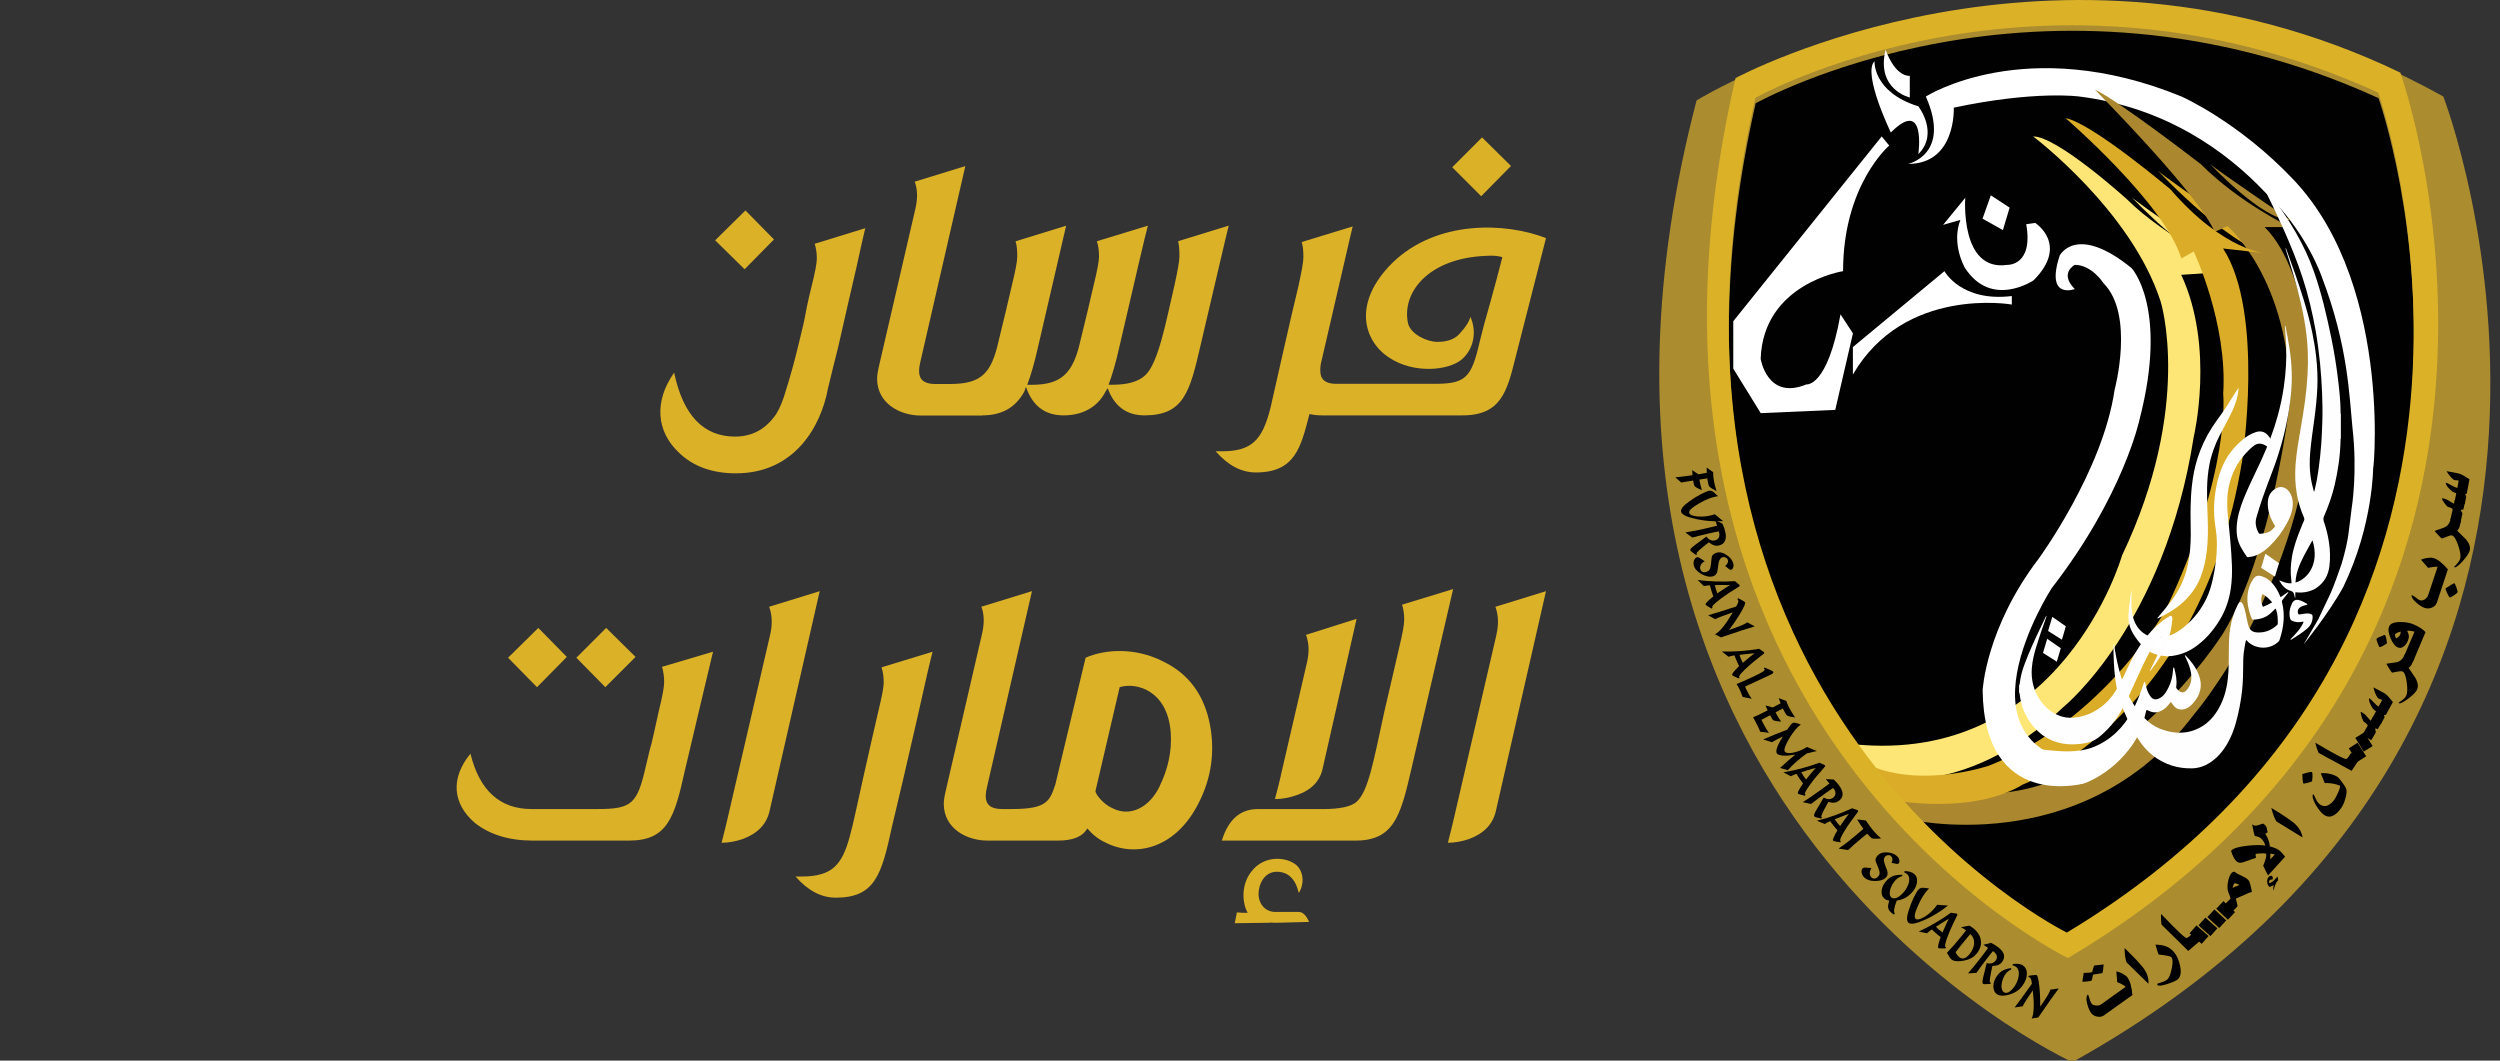
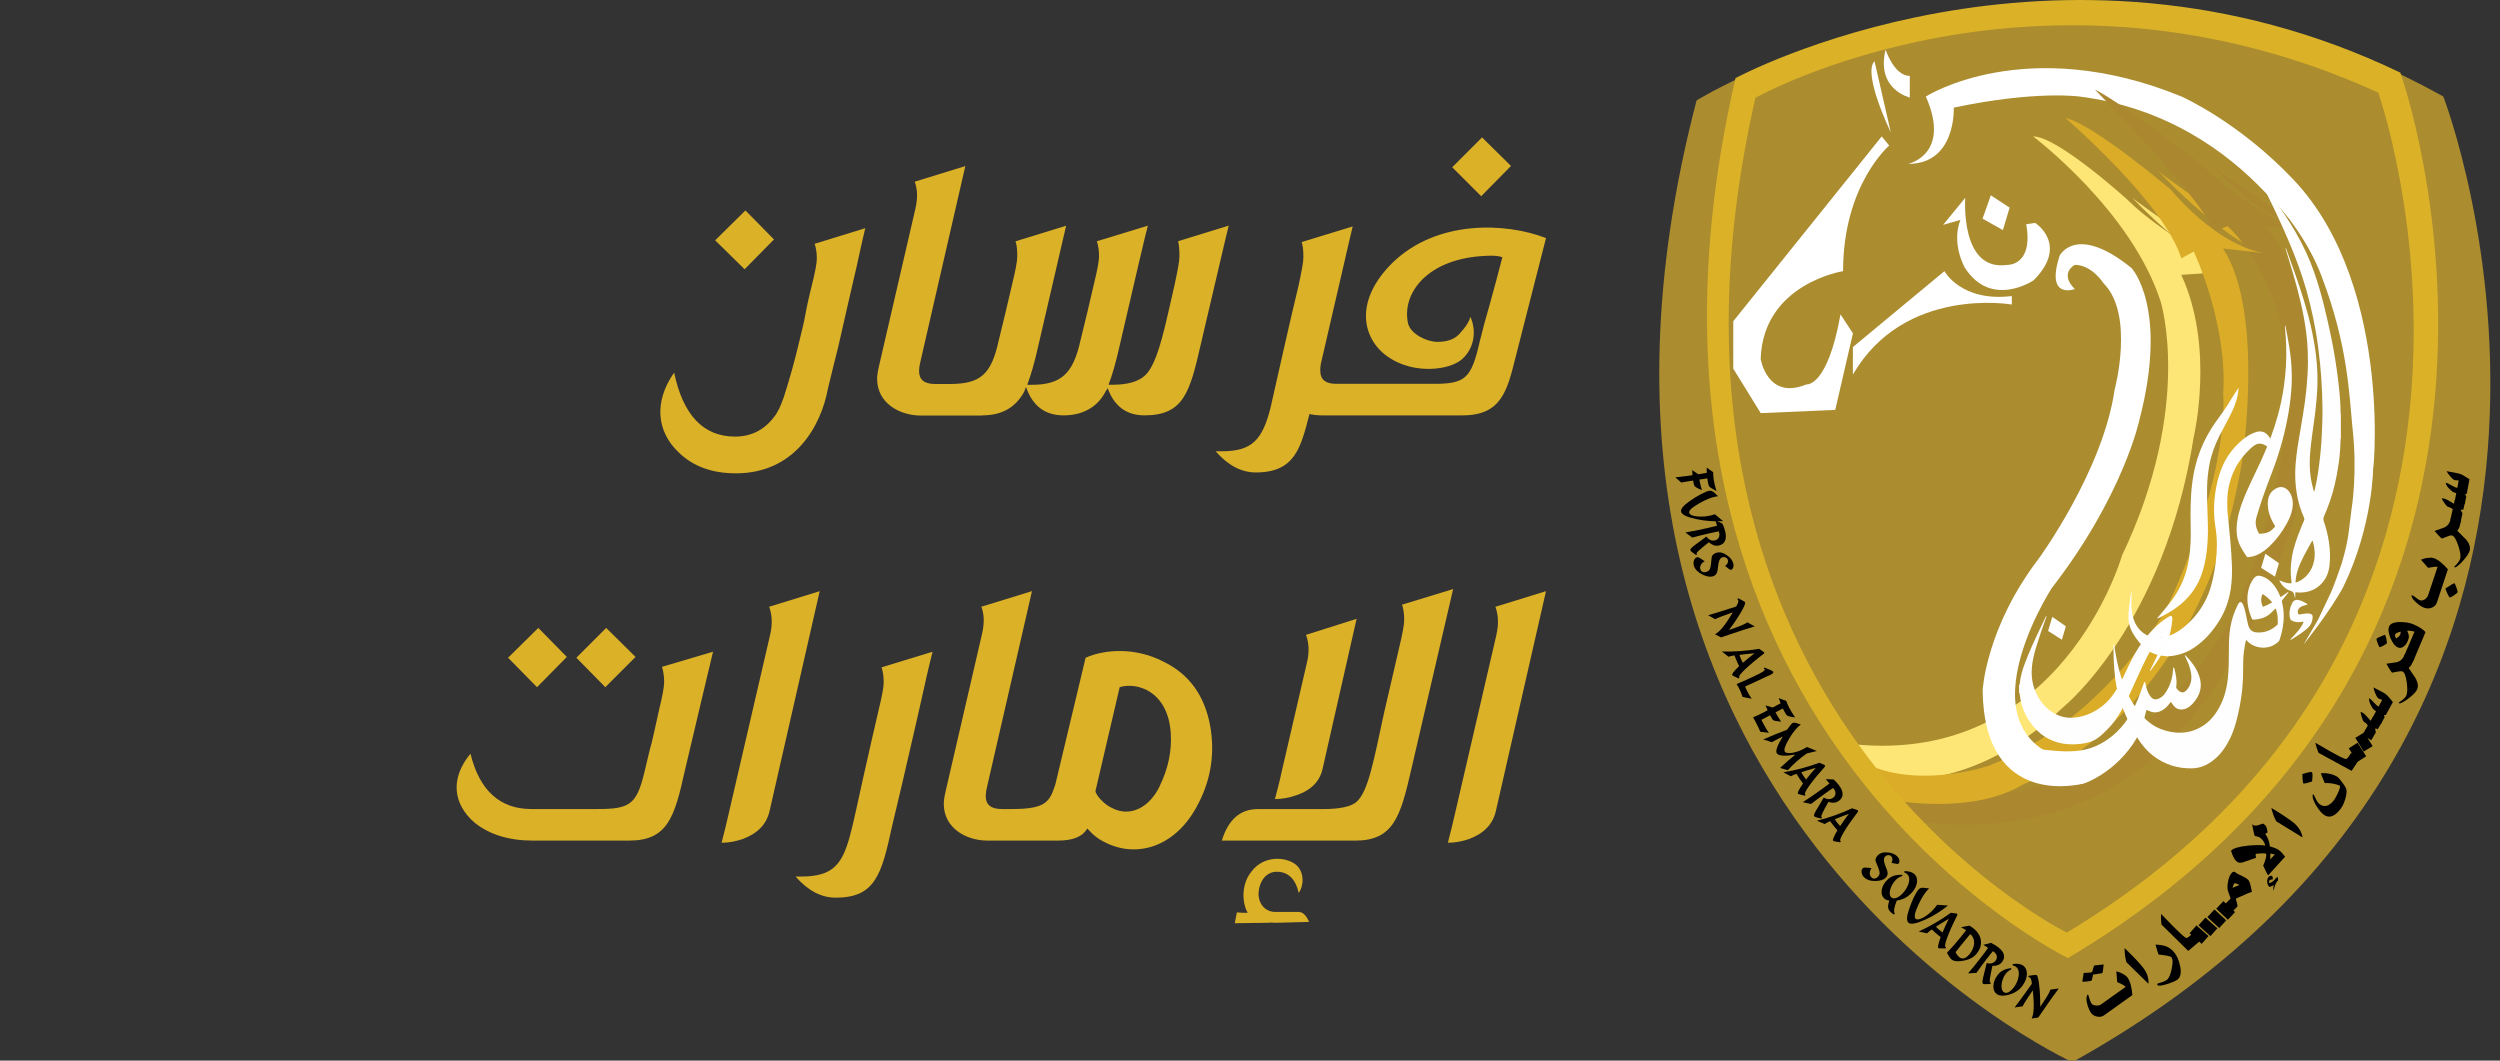
<svg xmlns="http://www.w3.org/2000/svg" xmlns:xlink="http://www.w3.org/1999/xlink" id="Layer_1" data-name="Layer 1" viewBox="0 0 462 196">
  <rect x="0" y="0" width="462" height="196" fill="#333333" stroke="none" />
  <defs>
    <style>
      .cls-1 {
        fill: #010101;
      }

      .cls-1, .cls-2, .cls-3, .cls-4, .cls-5, .cls-6, .cls-7, .cls-8, .cls-9, .cls-10 {
        stroke-width: 0px;
      }

      .cls-3 {
        fill: #dbac27;
      }

      .cls-4 {
        fill: #fffefe;
      }

      .cls-5 {
        fill: #ab8c2f;
      }

      .cls-6 {
        fill: #dbb227;
      }

      .cls-7 {
        fill: #fff;
      }

      .cls-8 {
        fill: #ab882f;
      }

      .cls-9 {
        fill: #dbb128;
      }

      .cls-10 {
        fill: #fee676;
      }
    </style>
    <symbol id="Fursan_Al_Emarat" data-name="Fursan Al Emarat" viewBox="0 0 158.33 202.35">
      <g>
        <path class="cls-5" d="m149.38,18.39s46.05,119.15-70.67,183.96c0,0-106.76-48.61-71.6-183.22-.01,0,68.14-42.12,142.27-.74" />
-         <path class="cls-1" d="m18.37,19.68s54.09-30.41,118.66-.99c0,0,36.27,102.45-59.33,160.03,0,0-85.88-42.25-59.33-159.04" />
-         <path class="cls-7" d="m44.12,25.24s-5.45-11.25-3.11-13.58c0,0-.38,5.87,8.35,8.6,0,0,3.99,5.11,0,9.1,0,0,1.55-10.91-5.24-4.12" />
+         <path class="cls-7" d="m44.12,25.24s-5.45-11.25-3.11-13.58" />
        <path class="cls-7" d="m47.4,31.23s2.07-.44,3.53-2.26,2.31-5.03-.14-10.58c0,0,4.74-3.04,13.21-4.56,8.46-1.52,20.64-1.52,35.5,4.56,0,0,10.91,4.8,21.38,15.89,19.73,20.9,14.78,59.61,15.14,54.49,0,0,.09,11.08-5.69,23.03-2.73,5.02-7.56,10.96-7.56,10.96l2.78-4.77,2.37-5.01s.67-1.44,2.09-5.6c1.46-4.96,1.32-6.33,1.91-10.6,0,0,1.14-6.74.14-15.38-.6-5.88-.81-15.48-5.79-28.53,0,0-2.86-8.69-10.9-16.29-7.4-7.8-18.9-16.12-35.32-18.19,0,0-2.1-.3-6.15-.18-4.04.12-10.03.65-17.79,2.3,0,0,.13,2.68-.9,5.36-1.02,2.68-3.2,5.36-7.81,5.36" />
        <path class="cls-7" d="m57.37,41.9l-3.29.94,4.22-5.16s-1.06,14.08,7.98,12.79c0,0,5.05.23,3.63-7.75l1.71-.25s6.5,4.12-.3,10.93c0,0-8.1,5.51-13.15-2.47.02,0-2.56-4.47-.8-9.03" />
        <path class="cls-7" d="m36.89,66.12l17.44-14.46s3.18,5.92,12.84,4.74v1.62s-20.44-3.62-30.28,13.34v-5.24Z" />
        <path class="cls-7" d="m42.38,25.99l1.43,1.74s-8.79,7.48-8.79,23.93c0,0-15.21,2.36-15.7,16.7,0,0,1.24,7.98,8.73,4.87,0,0,3.99.62,6.48-13.34l2.37,3.62-3.37,14.58-14.2.62-5.23-8.48v-9.03l28.28-35.21Z" />
        <polygon class="cls-7" points="63.17 37.21 66.75 39.56 65.47 43.84 61.59 41.66 63.17 37.21" />
        <path class="cls-3" d="m94.98,32.5s15.24,16.39,23.43,16.39c0,0-21.82-14.77-23.43-16.39" />
        <path class="cls-8" d="m46.92,155.99s33.59,8.3,54.9-19.81c0,0,21.19-24.52,22.87-60.21,0,0-.19-23.55-9.35-32.71h4.85s-9.62-4.59-17-11.97c0,0-15.71-12.15-20.19-14.21,0,0,20.01,20.19,22.81,27.11l2.43-1.12s11.95,10.07,11.95,33.27c0,0-3.29,28.8-12.76,44.31,0,0-20.31,32.35-47.61,30.47l-16.02.37,3.12,4.5Z" />
        <path class="cls-10" d="m71.23,25.99s18.7,14.08,24.3,31.47c0,0,6.23,19.88-7.36,48.36,0,0-11.4,40.07-51.28,35.96l3.3,6.17s17.39,5.18,36.83-13.27c0,0,19.2-15.51,24.8-51.41,0,0,4.08-17.05-2.37-30.91l10.08-.68s-13.45-6.73-20.36-13.65c0,0-13.26-12.04-17.94-12.04" />
        <path class="cls-10" d="m90.02,37.58s12.29,13.21,18.89,13.21c-.01,0-17.59-11.9-18.89-13.21" />
        <path class="cls-3" d="m77.4,22.5s18.88,16.26,22.06,26.73l2.37-1.31s6.48,13.65,5.61,27.1c0,0,1.58,14.88-10.97,41.19,0,0-11.78,21.07-33.65,29.66,0,0-12.53,4.3-22.63,0l4.27,6.56s14.98,2.97,24.89-3.01c0,0,33.65-12.52,41.69-61.6,0,0,4.35-28.17-3.62-40.48l8.28.93s-8.04-.31-18.32-12.21c.02.03-14.94-12.63-19.98-13.56" />
        <polygon class="cls-7" points="115.47 105.5 118.06 107.3 117.3 109.86 114.67 108.19 115.47 105.5" />
        <path class="cls-8" d="m104.94,31.23s9.98,10.72,15.33,10.72c.01,0-14.27-9.67-15.33-10.72" />
        <path class="cls-7" d="m80.81,149.27s-18.93,5.25-19.2-17.76c0,0,.59-11.87,10.69-25.09,0,0,12.21-16.7,14.45-32.15,0,0,3.87-14.33-2.12-20.32,0,0-2.2-3.49-5.46-3.49,0,0-3.04,1.56,0,4.61,0,0-5.64,2.12-2.89-6.36,0,0,3.12-6.23,13.71,2.37,0,0,7.03,7.48,1.52,28.8,0,0-3.02,14.45-16.73,32.16,0,0-20.69,31.9,9.07,33.77l-3.04,3.46Z" />
        <path class="cls-6" d="m141.19,13.84c-65.94-31.73-126.66,1.04-126.66,1.04-28.34,123.11,63.33,167.65,63.33,167.65C179.91,121.83,141.19,13.84,141.19,13.84m-63.54,163.83S-8.23,135.42,18.32,18.63c0,0,54.09-30.41,118.66-.99,0,0,36.27,102.46-59.33,160.03" />
        <path class="cls-7" d="m43.12,9.47s1.62,4.99,4.61,4.99v4.12s-6.47-1.5-4.61-9.11" />
        <path class="cls-7" d="m92.66,130.4c.17.76.38,1.51.84,2.16.51.73,1.01.86,1.82.46.51-.25.88-.65,1.18-1.12.78-1.21,1.24-2.53,1.35-3.98.01-.21.04-.42.07-.63.01-.05.05-.09.07-.14.15.06.15.19.17.31.27,1.1.51,2.21.33,3.35-.03.19.03.33.16.47.79.87,1.35.86,2.05-.09.68-.91.78-1.95.6-3.03-.15-.91-.49-1.77-.88-2.6-.1-.22-.2-.44-.3-.67.07-.03.11-.06.12-.05,1.08,1.11,2.02,2.31,2.57,3.79.77,2.06.28,3.85-1.18,5.42-.47.5-.98.92-1.67,1.07-.81.17-1.47-.05-1.98-.7-.18-.22-.33-.45-.51-.7-.35.42-.65.86-1.07,1.2-.97.79-2.01,1.08-3.19.48-.38-.2-.41-.18-.5.25-.21.95-.47,1.88-.79,2.8-.56,1.6-1.4,3.05-2.45,4.37-2.08,2.64-4.64,4.7-7.7,6.11-1.39.64-2.39.47-3.63.45.02-.06,0-.12-.05-.17-1.01-.8-2-1.61-2.88-2.56-.47-.5-.87-1.07-1.27-1.63-.4-.56-.99-1.42-1.05-2.12,0-.05-.02-.09-.05-.12.93.12,1.86.2,2.8.28,1.56.13,3.11.13,4.66-.09,1.27-.19,2.47-.58,3.61-1.18,3.19-1.67,5.35-4.29,6.82-7.52.57-1.24,1.03-2.52,1.48-3.8.07-.2.09-.42.26-.57.18.14.15.33.19.5Z" />
        <path class="cls-4" d="m86.52,122.99c0-.08-.02-.17.06-.29.15.34.17.66.21.96.28,1.77.65,3.52,1.18,5.24.78,2.52,1.89,4.88,3.58,6.93,1.13,1.37,2.46,2.51,4.15,3.12,2.58.94,5.14.93,7.57-.48,1.49-.86,2.57-2.14,3.39-3.63.95-1.72,1.44-3.58,1.66-5.52.21-1.88.19-3.76.2-5.64.01-1.36.04-2.71.26-4.05.25-1.54.73-3,1.43-4.39.07-.15.16-.29.27-.42.14-.16.31-.16.48-.02.14.12.22.29.29.45.26.62.41,1.27.54,1.93.12.59.23,1.19.38,1.78.28,1.11.81,1.53,1.96,1.54,1.38.02,2.56-.48,3.57-1.42.08-.07.14-.15.14-.26,0-.88,0-1.75-.3-2.6-.03-.09-.05-.2-.15-.28-.26.26-.53.52-.79.78-.95.93-2.12,1.28-3.41,1.33-.15,0-.24-.04-.3-.18-.7-1.7-1.07-3.45-.69-5.28.17-.81.48-1.58.96-2.26.43-.62.88-.77,1.61-.55.85.26,1.54.77,2.11,1.44s1.02,1.42,1.35,2.25c.04.09.05.2.16.29.47-.32.94-.65,1.41-.98.08.13-.02.19-.06.25-.32.42-.64.84-.98,1.24-.13.16-.16.3-.11.49.61,2.43.31,4.81-.47,7.15-.04.13-.11.23-.2.32-1.84,1.78-4.67,1.34-5.99-.14-.05-.05-.08-.13-.19-.15-.16.48-.21.98-.3,1.47-.2,1.06-.26,2.12-.25,3.2,0,1.65-.04,3.3-.21,4.94-.23,2.09-.63,4.15-1.19,6.18-.38,1.37-.9,2.69-1.61,3.92-.86,1.5-1.95,2.78-3.43,3.72-.98.62-2.06.97-3.21,1.01-2.81.09-5.34-.72-7.57-2.44-1.12-.87-2.02-1.95-2.79-3.14-.97-1.48-1.73-3.07-2.44-4.69-.74-1.68-1.33-3.41-1.68-5.21-.39-2.06-.51-4.14-.57-6.23,0-.57-.02-1.13-.03-1.68Zm28.48-7.37c.62-.23,1.18-.52,1.77-.86-.55-.65-1.13-1.18-1.83-1.59-.39.84-.31,1.64.06,2.45Z" />
        <path class="cls-7" d="m89.98,113.82c-.08,1.32-.05,2.62.32,3.9.45,1.53,1.34,2.72,2.83,3.4.69.31,1.42.4,2.17.36,1.92-.11,3.48-1.01,4.9-2.21,1.72-1.45,3.06-3.2,4.03-5.22.57-1.18.95-2.44,1.23-3.72.48-2.15.77-4.31.78-6.51.01-1.25-.13-2.49-.32-3.72-.38-2.5-.26-4.97.22-7.44.29-1.52.74-2.98,1.41-4.37.87-1.8,2.12-3.3,3.65-4.57.72-.6,1.52-1.08,2.41-1.38.5-.17,1.01-.22,1.52-.02.48.18.8.55,1.1.95.72.98,1.01,2.1,1.02,3.3v1.19c-.16-.11-.16-.22-.19-.32-.16-.56-.32-1.11-.62-1.62-.35-.58-.83-1-1.49-1.21-.54-.17-1.04-.11-1.51.2-.63.43-1.16.97-1.67,1.52-1.75,1.88-2.82,4.11-3.32,6.63-.22,1.08-.24,2.17-.24,3.27,0,1.16.16,2.31.27,3.46.11,1.22.23,2.43.34,3.65.13,1.43.22,2.86.28,4.3.06,1.51,0,3.03-.22,4.52-.31,2.13-.99,4.13-2.12,5.98-1.27,2.09-2.85,3.9-4.9,5.27-1.31.88-2.76,1.38-4.32,1.58-.2.02-.4-.04-.59.07h-.3c-.15-.09-.32-.07-.48-.08-1.36-.15-2.61-.57-3.65-1.48-.71-.63-1.3-1.37-1.84-2.15-.45-.65-.82-1.32-1.05-2.08-.23-.75-.28-1.51-.23-2.28.09-1.4.29-2.78.49-4.16.01-.08-.02-.18.08-.23,0,.41.03.81,0,1.22Z" />
        <path class="cls-4" d="m122.21,107.15c-.43.96-.78,1.95-.92,3-.03.26-.05.52-.08.81.38-.06.68-.21.97-.38,1.15-.68,1.92-1.68,2.36-2.93.36-1.04.41-2.1.26-3.17-.07-.49-.16-.99-.34-1.51-.06.06-.09.08-.1.11-.72,1.35-1.52,2.66-2.15,4.07Zm-1.22,6.28c-.08-.45-.22-.74-.74-.88-.96-.27-1.58-1-2.07-1.83-.02-.03,0-.06-.03-.15.76.29,1.47.65,2.32.54-.02-.23-.04-.44-.06-.66-.19-1.44-.11-2.86.12-4.28.32-1.96.99-3.81,1.74-5.63.17-.46.36-.92.57-1.36.09-.2.08-.36,0-.56-.59-1.36-1.05-2.77-1.32-4.23-.37-1.96-.44-3.94-.29-5.92.17-2.33.59-4.62.98-6.92.29-1.67.57-3.33.8-5.01.24-1.77.41-3.54.51-5.32.08-1.42.09-2.85.03-4.27-.08-2.11-.33-4.2-.71-6.28-.69-3.8-1.75-7.51-2.88-11.2-.2-.65-.4-1.29-.59-1.94-.02-.07-.09-.14-.02-.22.11.04.11.15.14.23,1.14,3.15,2.29,6.31,3.27,9.52.65,2.13,1.24,4.28,1.68,6.46.3,1.5.56,3,.72,4.52.21,1.92.3,3.84.22,5.76-.09,2.02-.3,4.02-.57,6.02-.29,2.15-.62,4.29-.8,6.46-.12,1.47-.12,2.94.07,4.4.13,1,.37,1.99.64,2.96.13,0,.11-.09.12-.15.32-1.3.57-2.62.75-3.95.23-1.63.41-3.26.53-4.9.1-1.36.15-2.72.2-4.09.07-1.93.04-3.85-.04-5.77-.08-1.84-.2-3.68-.38-5.51-.21-2.09-.48-4.17-.84-6.24-.61-3.43-1.41-6.82-2.5-10.14-1.01-3.09-2.24-6.1-3.56-9.08-1.33-2.98-2.75-5.92-4.2-8.85-.06-.11-.13-.22-.12-.36h.07c.67.94,1.34,1.87,2.01,2.81,1.6,2.25,3.16,4.53,4.54,6.93,1.36,2.37,2.53,4.83,3.43,7.41,1.45,4.12,2.43,8.36,3.31,12.63.54,2.61.96,5.25,1.28,7.9.25,2.06.47,4.12.49,6.2,0,.12-.04.26.05.37v4.69c-.09.11-.06.24-.06.37-.06,2.87-.47,5.69-1.12,8.48-.48,2.05-1.18,4.03-2.02,5.95-.14.33-.17.61-.06.96.44,1.28.78,2.59.98,3.93.24,1.54.29,3.09.1,4.64-.22,1.75-1.02,3.16-2.49,4.15-.86.57-1.82.82-2.84.87-.31.01-.63,0-.94-.04-.22-.03-.23-.02-.23.21v.87c-.14-.16-.15-.35-.18-.5Z" />
        <path class="cls-4" d="m123.36,119.82c-.92.77-1.93,1.41-2.95,2.04-.04.03-.09.03-.18-.04.97-1.02,1.99-2.01,2.55-3.36-.24-.03-.45.03-.65.05-.53.07-1.03-.01-1.52-.22-.26-.11-.39-.27-.45-.57-.21-.98-.03-1.9.4-2.78.27-.55.69-.75,1.28-.62.61.14,1.13.46,1.68.78-.16.2-.37.18-.55.23-.34.1-.68.21-.96.44-.36.3-.46.76-.27,1.18.07.15.17.12.28.11.32-.05.64-.1.96-.15.39-.05.77-.08,1.15.07.24.09.34.22.35.49.01,1-.4,1.75-1.12,2.35Z" />
        <path class="cls-4" d="m110.26,74.03c-.46.74-.97,1.44-1.41,2.19-.02.04.03-.01,0,0-.26.49-.63,1.03-.94,1.49-.84,1.27-1.78,2.46-2.61,3.74-1.19,1.85-2.11,3.83-2.77,5.92-.51,1.62-.84,3.29-1.03,4.98-.17,1.42-.24,2.84-.27,4.27-.04,1.76.04,3.53.03,5.29-.01,1.92-.16,3.83-.56,5.71-.56,2.6-1.66,4.93-3.28,7.04-.78,1.01-1.59,1.99-2.42,2.96-.04.05-.13.09-.08.18.04.03.08.01.11,0,1.38-.69,2.74-1.42,3.96-2.39,1.82-1.44,3.23-3.2,4.1-5.36.65-1.63,1.02-3.32,1.22-5.05.23-1.95.26-3.9.19-5.86-.07-2.07-.16-4.14-.13-6.21.03-1.46.17-2.91.43-4.34.36-1.95,1.04-3.79,1.93-5.56.79-1.57,1.67-3.1,2.43-4.69.68-1.43,1.13-2.91,1.21-4.48-.04.07-.08.12-.11.17Z" />
        <path class="cls-4" d="m93.61,127.48c.42-.85.87-1.69,1.25-2.56.44-1.01.67-2.07.79-3.15.01-.1.02-.2-.02-.3-.14-.05-.2.07-.28.14-.68.66-1.28,1.38-1.72,2.21-1.09,2.02-2.05,4.09-2.99,6.18-.79,1.76-1.55,3.53-2.5,5.21-.8,1.41-1.72,2.73-2.88,3.87-1.73,1.7-2.68,2.58-6.09,2.72-2,.08-3.88-.32-5.59-1.38-1.18-.72-2.13-1.69-2.92-2.82-1.07-1.54-1.72-3.24-1.96-5.1-.02-.19-.02-.4-.15-.57v-1.35c.09-.13.12-.27.14-.42.13-1.29.49-2.53.95-3.74.87-2.33,1.92-4.59,3-6.84.3-.63.6-1.26.9-1.9.05-.11.08-.23.21-.34.06.14-.02.25-.06.35-.68,1.84-1.3,3.7-1.88,5.58-.4,1.31-.72,2.63-.83,4-.17,2.27.35,4.37,1.67,6.25.9,1.27,2.05,2.22,3.49,2.8,1.17.47,2.39.52,3.62.31,1.91-.33,3.57-1.18,5.03-2.44,1.08-.93,1.89-2.06,2.6-3.28.69-1.18,1.25-2.42,1.83-3.66.87-1.84,1.82-3.62,3.06-5.24,1.27-1.66,2.68-3.18,4.45-4.32.18-.12.36-.23.55-.32.24-.11.37-.04.44.23.05.18.04.38.02.56-.15,1.32-.36,2.63-.83,3.88-.58,1.51-1.31,2.95-2.25,4.27-.34.48-.69.95-1.04,1.43-.03.05-.06.11-.16.11,0-.15.09-.26.15-.37Z" />
        <path class="cls-4" d="m119.2,62.28c0-.07-.04-.14.08-.25.13.67.27,1.29.38,1.92.28,1.54.55,3.09.69,4.65.14,1.53.2,3.06.13,4.59-.08,1.77-.28,3.53-.57,5.28-.66,3.91-1.71,7.72-3.13,11.42-.62,1.65-1.26,3.29-1.83,4.95-.42,1.24-.82,2.49-1.18,3.74-.3,1.05-.09,2.02.42,2.95.05.09.1.18.24.17.73-.06,1.45-.13,2.06-.57.28-.2.51-.46.75-.71.08-.09.1-.18.03-.29-.09-.14-.16-.29-.25-.43-.7-1.23-1.14-2.53-1.08-3.97.04-1.02.39-1.88,1.25-2.48.55-.38,1.15-.6,1.81-.36.56.2.96.62,1.23,1.13.49.92.56,1.9.39,2.91-.18,1.06-.63,2.02-1.14,2.94-.86,1.55-1.91,2.95-3.19,4.18-.73.7-1.52,1.29-2.45,1.7-.52.23-1.09.34-1.67.41-.11.01-.18-.03-.24-.12-.84-1.2-1.63-2.43-1.85-3.93-.15-1.02-.09-2.04.07-3.05.3-1.87.98-3.61,1.73-5.34.9-2.07,1.92-4.09,2.86-6.14,1.24-2.72,2.3-5.5,3.09-8.38.51-1.84.9-3.69,1.17-5.57.38-2.63.54-5.27.43-7.93-.05-1.14-.13-2.28-.23-3.42Z" />
        <polygon class="cls-7" points="74.88 117.52 77.46 119.32 76.71 121.88 74.08 120.21 74.88 117.52" />
-         <polygon class="cls-7" points="73.91 121.7 76.5 123.5 75.74 126.06 73.11 124.39 73.91 121.7" />
        <g>
          <path class="cls-2" d="m84.66,183.74c-.05.72-.12,1.28-.24,1.66l-1.77.28c-.05.28-.14.66-.25,1.11-.11.07-.38.14-.86.19s-.78.07-.94.05l.26-1.67c.94-.03,1.48-.08,1.62-.18-.02.01.1-.4.36-1.23l1.82-.21Zm5.48,5.84l-5.44,3.88c-.34.24-.76.32-1.27.22-.51-.11-.88-.32-1.13-.66-.31-.42-.56-1-.76-1.72-.22-.84-.21-1.44.04-1.78l.09-.02.1.13c.2.77.4,1.29.6,1.57.14.21.41.33.83.36.41.04.72-.03.93-.18l4.72-3.37c-.19-.2-.45-.37-.76-.52l-.84-.38-.17-2.05c.34.07.74.21,1.17.43.48.26.79.5.97.75.49.7.8,1.81.92,3.34" />
          <path class="cls-2" d="m93.2,187.43l-4.19-4.11c-.22-.67-.34-1.56-.36-2.7,1.7,1.65,2.88,2.88,3.53,3.73.75.97,1.1,2,1.02,3.08" />
          <path class="cls-2" d="m99.23,184.03c.27,1.24.1,2.12-.49,2.59-.29.23-.93.52-1.94.85-1.08.33-1.7.41-1.87.21-.03-.04-.07-.11-.08-.19l.17-.14c.86-.23,1.43-.46,1.7-.68.39-.31.69-1.02.91-2.12.24-1.12.22-1.84-.07-2.19-.15-.18-.97-.35-2.44-.51-.16-.4-.34-1.04-.58-1.89.85.03,1.51.15,1.99.32.61.23,1.13.62,1.57,1.16.54.66.91,1.52,1.13,2.59" />
          <path class="cls-2" d="m102.92,179.35l-2.14,1.81-5.06-4.98c-.06-.07-.09-.4-.12-.99-.01-.56-.02-.91.01-1.07l2.29,2.36c1.03,1.04,1.81,1.77,2.35,2.15.16.13.37.07.64-.16l.75-.63,1.28,1.51Z" />
          <polygon class="cls-2" points="101.03 177.81 103.34 179.82 104.65 178.33 102.34 176.31 101.03 177.81" />
          <polygon class="cls-2" points="102.73 176.29 105.01 178.34 106.33 176.86 104.05 174.82 102.73 176.29" />
          <polygon class="cls-2" points="104.42 174.73 106.68 176.8 108.02 175.34 105.77 173.27 104.42 174.73" />
          <polygon class="cls-2" points="106.12 173.12 108.33 175.22 109.7 173.77 107.48 171.68 106.12 173.12" />
          <path class="cls-2" d="m112.66,168.74c.07.41.17.82.26,1.22-.1-.08-1.11.34-3.03,1.23-.04.12.02.39.16.81.12.41.15.67.05.76l-.85.84-1.4-1.41.98-.97c.01-.12-.12-.54-.42-1.28-.18-.46-.21-1.09-.06-1.91.14-.83.39-1.41.74-1.76.18-.18.36-.23.56-.15.16.12.34.24.52.35l1.07.53c.44.2.75.42.97.64.18.18.33.54.45,1.1m-2.11-.14c-.19-.11-.47-.24-.87-.35l-.09.06c-.17.17-.29.44-.37.83l1.33-.54Z" />
          <path class="cls-2" d="m117.79,167.01c.05.13.08.36.12.68-.41.42-.69,1.07-.85,1.97-.14-.27-.06-.7,0-1.04-.17.12-.42.23-.8.36-.26-.23-.42-.55-.44-.97-.03-.41.08-.74.33-.99.07-.07.17-.12.3-.17.18-.01.28.02.32.06s.07.11.09.27l.06.31c-.4.1-.61.16-.61.16-.09.09-.14.27-.15.57.26.02.55-.13.91-.45l.71-.76Z" />
          <path class="cls-2" d="m115.04,156.9c.08.05.3.23.4.31.15.13.24.35.32.64l.14.73c-.18.11-.31.21-.45.28.52.74.81,1.55.87,2.39.93.24,1.58.54,1.97.89.23.21.54.56.95,1.07l-3.25,3.57c-.22-.4-.54-1.01-.93-1.85.21-.48.35-.87.43-1.17.18-.6.22-.99.07-1.15-.18-.04-.52-.05-1.01-.02-.55.02-.86.06-.93.14-.03.03,0,.14.02.35.05.19.05.29.03.35-.56.21-1.41.5-2.53.88-.49.13-.87.05-1.2-.24-.35-.32-.68-.97-1.01-1.97l.04-.04c.38-.45,1.42-.75,3.1-.94,1.45-.15,2.58-.15,3.39-.03-.11-.52-.4-.98-.84-1.38-.17-.16-.41-.27-.71-.35-.3-.07-.45-.1-.42-.08-.12-.11-.3-.88-.54-2.28.03.05.07.09.11.12.21.19.54.24.97.11l1.01-.33Zm2.25,5.89c-.19-.05-.48-.11-.87-.17.02.24,0,.61-.02,1.1.22-.22.48-.48.74-.77l.15-.16Z" />
          <path class="cls-2" d="m122.56,159.55l-5-3.07c-.36-.61-.68-1.45-.95-2.56,2.03,1.23,3.46,2.17,4.28,2.85.93.79,1.5,1.71,1.67,2.78" />
          <path class="cls-2" d="m124.37,148.85c-.07.06-.34.16-.82.29-.49.12-.77.17-.82.13-.07-.06-.13-.35-.17-.86-.04-.46-.06-.77-.05-.93,1.08-.35,1.69-.47,1.82-.38.15.12.17.7.04,1.75m5.64.07l.52.72c.2.31.34.57.38.79.09.45,0,1.05-.23,1.84-.22.73-.49,1.31-.81,1.74-1.14,1.56-2.24,1.96-3.28,1.2-.45-.33-.92-.91-1.41-1.7-.54-.88-.77-1.57-.7-2.07l.08-.1s.07,0,.11.04c0,0,.16.27.4.79.23.51.5.87.78,1.07.48.35.97.41,1.5.21.43-.19.83-.53,1.21-1.03.21-.28.45-.74.73-1.33.31-.69.45-1.16.4-1.4-.83-.36-1.8-.54-2.91-.51l-.75-1.85c1.06-.14,2.44.15,3.24.73.16.12.41.42.74.86" />
          <path class="cls-2" d="m133.46,144.53l-1.56,2.33-6.24-3.4c-.08-.05-.2-.35-.38-.92-.16-.53-.27-.87-.28-1.03l2.85,1.65c1.28.72,2.23,1.21,2.85,1.42.18.08.37-.04.57-.33l.54-.81,1.65,1.09Z" />
          <polygon class="cls-2" points="131.36 142.57 133.01 145.15 134.68 144.08 133.04 141.5 131.36 142.57" />
          <polygon class="cls-2" points="132.61 140.58 134.21 143.19 135.91 142.14 134.3 139.54 132.61 140.58" />
          <path class="cls-2" d="m137.71,137.51l-.82,1.4c-.15-.07-.32-.1-.52-.11,0,.15.21.64.1.83l-.82,1.4-1.71-1.01,1.05-1.79c-.16-.29-.39-.51-.69-.68-.14-.08-.29-.39-.46-.89-.16-.5-.23-.86-.2-1.05.27.14.41.2.41.2.28.16.78.67,1.48,1.51l.47-.79,1.71.98Z" />
          <path class="cls-2" d="m137.98,131.97c.35.19.68.45.98.81.26.31.54.63.81.97l-1.34,2.46c-.1,0-.21,0-.35.04l.11.4-.73,1.34-1.74-.95.84-1.53c-.14-.08-.34-.25-.6-.49-.57-.88-.81-1.53-.72-2l.11.06c.14.08.4.32.77.73s.66.67.85.78c.02,0,.06,0,.1-.03l.63-1.15s-.04-.08-.07-.1c-.13-.07-.46-.17-.59-.24-.19-.1-.4-.43-.62-.98-.2-.47-.32-.85-.35-1.13l1.91,1.01Z" />
          <path class="cls-2" d="m143.88,125.47l-.59,1.21c-.07.15-.24.33-.51.55l.06.13,1.27,1.88c.45.85.54,1.57.24,2.18-.2.41-.68.92-1.43,1.51-.75.6-1.37.95-1.83,1.1l-.21-.1s-.02-.05,0-.1c-.02.04.19-.09.59-.39s.69-.59.84-.9c.23-.48.26-1.33.1-2.53s-.42-1.9-.8-2.08c-.18-.09-.55-.06-1.11.05-.56.12-.87.17-.88.17-.07-.03-.24-.28-.55-.76-.3-.49-.47-.8-.55-.94l1.94-.28c.66-.15,1.14-.57,1.47-1.25l.15-.31,1.79.86Z" />
          <path class="cls-2" d="m138.64,122.54c-.05.08-.28.24-.69.47-.4.21-.64.31-.72.27-.07-.03-.19-.28-.37-.76-.17-.47-.25-.75-.22-.81.05-.12.57-.38,1.58-.77.16.09.31.61.42,1.6m7.35-2.12l-2.28,5.39-1.83-.77,2.01-4.69-.05-.02c-.16-.05-.39-.11-.71-.14-.31-.05-.52-.06-.64-.01.39.8.43,1.2.09,2-.17.39-.41.73-.73.97-.38.3-.76.36-1.12.2-.55-.23-1.01-.81-1.41-1.76s-.5-1.69-.26-2.25.94-.84,2.14-.83c.98,0,1.8.14,2.48.43,1.01.43,1.78.91,2.31,1.48m-5.81.48c-.05.12,0,.36.18.73.42-.22.68-.45.78-.69.08-.19.12-.39.12-.61-.63.15-.99.34-1.08.57" />
          <path class="cls-2" d="m150.25,108.46l-2.09,6.31c-.16.47-.48.81-.98,1-.46.18-.92.2-1.38.04-.45-.15-.97-.48-1.54-.98-.67-.57-.97-1.04-.93-1.43.02-.01.06-.02.13.01.15.05.4.21.72.47.31.26.56.42.75.48.6.2,1.34-.33,1.55-.96l1.81-5.43c-.39-.03-.99.04-1.82.21l-1.35-1.55c.31-.15.72-.27,1.2-.34.54-.07.93-.06,1.22.04.77.24,1.68.95,2.71,2.13m1.62,3.46c.18.51.25.8.21.92-.03.11-.27.3-.71.6-.42.29-.69.41-.77.38-.09-.03-.24-.29-.48-.8-.23-.5-.34-.81-.32-.92,1.03-.69,1.59-1,1.67-.98.1.04.24.3.4.8" />
          <path class="cls-2" d="m152.78,99.15l-.34,1.3c-.04.16-.17.37-.39.64l.08.12,1.61,1.6c.61.75.83,1.44.66,2.1-.12.44-.5,1.03-1.12,1.76-.62.73-1.16,1.2-1.59,1.43l-.23-.06s-.02-.05-.01-.1c-.01.04.17-.13.5-.49.34-.37.56-.71.65-1.05.13-.52,0-1.35-.39-2.5-.39-1.15-.78-1.79-1.18-1.89-.19-.05-.55.04-1.08.27-.53.22-.82.34-.83.33-.07-.02-.29-.23-.69-.64-.39-.43-.62-.7-.72-.82l1.85-.65c.61-.28,1.01-.78,1.2-1.51l.09-.34,1.93.5Z" />
          <path class="cls-2" d="m153.54,95.52l-.35,1.58c-.16-.02-.33,0-.53.05.04.14.4.54.35.76l-.36,1.58-1.94-.43.46-2.04c-.24-.22-.53-.36-.86-.44-.16-.04-.4-.28-.71-.71s-.48-.75-.51-.94c.3.05.45.06.45.06.32.07.95.4,1.87.98l.2-.9,1.93.45Z" />
          <path class="cls-2" d="m152.11,90.17c.39.07.79.22,1.18.47.34.22.71.43,1.07.67l-.52,2.75c-.09.02-.2.07-.32.15l.23.34-.29,1.5-1.95-.37.33-1.72c-.16-.03-.4-.13-.72-.29-.81-.66-1.24-1.21-1.29-1.69l.13.02c.16.03.48.19.96.46.48.28.83.44,1.05.48.02,0,.06-.01.09-.06l.24-1.28s-.06-.07-.1-.08c-.14-.03-.49-.02-.63-.04-.21-.04-.52-.29-.89-.75-.33-.38-.56-.71-.68-.97l2.11.41Z" />
        </g>
        <path class="cls-2" d="m3.06,90.94c.57-.06,1.11-.12,1.62-.18s.95-.12,1.33-.18l.32-.05v-.06c-.02-.4-.04-.7-.05-.9l1.17.79c.29-.05.75-.13,1.38-.24.1-.02.18-.03.23-.04-.01-.15-.01-.31-.02-.47v-.54c.19.15.38.3.59.44.2.15.42.3.65.45-.01.21-.01.43.01.65.01.22.04.46.08.71.06.37.13.75.22,1.12.09.37.2.75.32,1.12-.36-.19-.67-.36-.9-.51-.24-.15-.39-.26-.46-.34-.07-.07-.13-.21-.19-.43-.06-.22-.13-.6-.21-1.14l-1.51.23c.06.36.14.7.22,1.04s.17.67.27.98c-.28-.11-.53-.23-.75-.34s-.4-.23-.53-.33c-.09-.07-.16-.17-.21-.31-.05-.13-.1-.34-.14-.62l-.04-.24c-.58.09-1.02.16-1.35.22-.32.05-.63.11-.92.16l-1.13-.99Z" />
        <path class="cls-2" d="m11.19,94.53c-.06.01-.11.02-.17.03s-.13.02-.22.04c-.46.09-.95.23-1.46.44s-1.07.48-1.66.82c-.75.43-1.28.79-1.59,1.07-.3.28-.43.54-.39.76.03.14.13.27.32.38.18.11.43.19.75.25.41.07.84.11,1.29.1.45,0,.89-.05,1.33-.13.21-.04.42-.09.62-.14.2-.05.4-.12.59-.18l1.57,1.32c-.83.05-1.66.04-2.49-.02-.83-.06-1.65-.17-2.47-.34-.97-.2-1.7-.42-2.21-.66-.5-.24-.78-.51-.84-.8-.05-.26.06-.55.33-.87.27-.32.71-.71,1.34-1.15.7-.5,1.4-.93,2.11-1.3s1.21-.58,1.52-.64c.21-.04.4-.03.57.04.17.06.38.23.65.49l.51.49Z" />
        <path class="cls-2" d="m4.97,101.44c.57-.09,1.17-.2,1.81-.32.64-.13,1.43-.3,2.36-.51.31-.07.63-.15.94-.22.31-.08.63-.15.93-.23-.07-.22-.15-.5-.26-.83-.03-.09-.05-.16-.06-.2l1.35.64c.12.26.22.51.31.75s.16.49.22.75c.17.73.15,1.33-.05,1.78-.2.45-.59.74-1.15.87-.33.08-.65.06-.96-.04s-.63-.29-.95-.57c-.93.73-1.56,1.24-1.89,1.55-.33.3-.48.51-.46.61,0,.02.01.04.03.07.02.02.03.05.06.07l-.19.13-.59-.43c-.2-.14-.33-.25-.39-.31-.06-.07-.1-.14-.11-.2-.04-.18.24-.48.84-.93.11-.08.2-.15.27-.2l1.96-1.45c.22.31.47.52.74.65s.55.15.85.09c.35-.08.59-.25.74-.52.15-.26.18-.59.09-.98,0,0-.01-.05-.03-.09-.01-.05-.03-.09-.03-.13-.26.05-.53.1-.81.15-.28.06-.65.14-1.12.25-.8.18-1.43.33-1.89.45-.47.12-.88.23-1.23.33l-1.33-.98Z" />
        <path class="cls-2" d="m8.66,106.93c-.33.17-.57.39-.72.66s-.19.54-.12.83c.06.24.2.41.39.51.2.1.42.12.68.05.31-.08.54-.23.68-.44s.24-.6.3-1.18c.01-.12.03-.28.04-.48.04-.48.09-.78.13-.9.06-.15.18-.29.34-.41.16-.12.35-.21.56-.27.34-.09.68-.09,1.02.01.34.1.71.3,1.11.6.27.2.49.42.66.66.17.24.3.5.37.76.08.28.07.54-.02.79-.09.24-.22.39-.39.43-.06.02-.13.01-.21-.02-.07-.03-.17-.1-.3-.2l-.63-.51c.23-.17.38-.35.47-.54.09-.19.11-.39.05-.59-.06-.21-.19-.36-.39-.46s-.43-.12-.67-.05c-.46.12-.74.79-.84,2.01-.01.09-.01.15-.02.2-.04.41-.14.73-.29.96-.16.23-.4.39-.71.47-.26.07-.57.07-.92,0s-.71-.2-1.09-.4c-.42-.22-.76-.47-1.02-.75-.26-.28-.44-.58-.53-.91-.1-.36-.08-.7.04-1.02.13-.32.31-.5.54-.57.09-.02.18-.02.28.01s.27.13.51.28l.7.47Z" />
-         <path class="cls-2" d="m7.32,110.5c1.15.15,2.31.24,3.51.28,1.19.04,2.39.01,3.6-.06l.88.75-.03.23c-1.65,1.01-2.94,1.88-3.88,2.61-.94.73-1.38,1.19-1.32,1.39.01.02.01.03.03.05.01.02.03.04.06.06l-.19.14-.78-.47c-.13-.07-.22-.13-.27-.18-.05-.05-.09-.09-.1-.12-.03-.1.06-.27.29-.51.22-.24.62-.59,1.19-1.05-.08-.22-.16-.43-.22-.62-.07-.2-.12-.37-.17-.51-.04-.12-.08-.26-.12-.43-.05-.17-.1-.35-.15-.55-.2.01-.39.02-.58.05-.19.02-.39.06-.58.1l-1.17-1.16Zm3.27.97c.02.09.05.22.09.37.05.21.09.34.1.39.04.14.13.37.25.71.02.05.03.08.04.11.54-.38,1.01-.7,1.4-.95.4-.26.73-.47,1.01-.63-.62-.01-1.19-.02-1.71-.02-.52,0-.91,0-1.18.02" />
        <path class="cls-2" d="m9.31,117.21c.34-.09.97-.27,1.89-.56.92-.28,2.07-.65,3.44-1.09.18-.28.3-.52.37-.72.07-.2.08-.36.04-.47-.01-.04-.04-.08-.07-.12s-.07-.08-.12-.11l.2-.16.89.48s.03.02.06.03c.21.12.32.21.35.29.07.2-.18.8-.76,1.8-.57,1-1.34,2.15-2.31,3.44.1-.03.21-.07.32-.11.12-.04.3-.1.54-.19.84-.3,1.43-.52,1.79-.69.36-.16.64-.32.84-.47l1.41.78c-.5.14-1.33.4-2.48.77s-2.47.82-3.95,1.32l-1.14-.59c.48-.26.99-.72,1.53-1.39s1.16-1.59,1.85-2.77h-.03c-.34.12-.59.21-.76.27-.47.17-.87.31-1.21.44-.34.13-.59.23-.77.3-.1.05-.2.09-.3.14-.1.05-.19.09-.28.14l-1.34-.76Z" />
        <path class="cls-2" d="m11.94,124.12c1.15.03,2.33.01,3.52-.08s2.38-.23,3.57-.43l.95.65v.23c-1.54,1.17-2.73,2.17-3.59,2.99s-1.25,1.32-1.17,1.52c0,.02.02.03.03.05,0,.01.03.03.06.05l-.18.16-.83-.39c-.13-.06-.23-.11-.29-.15-.06-.04-.09-.08-.11-.11-.04-.1.04-.28.23-.54.2-.26.56-.65,1.08-1.17-.1-.21-.2-.41-.28-.6-.09-.19-.16-.35-.22-.49-.05-.12-.1-.25-.17-.41-.06-.16-.13-.34-.2-.54-.2.03-.39.06-.58.1s-.38.1-.57.16l-1.25-1Zm3.35.64c.03.09.07.21.12.36.07.2.12.33.14.38.06.13.16.36.32.68.02.05.04.08.05.1.5-.43.93-.79,1.3-1.09s.68-.54.94-.73c-.62.05-1.19.1-1.7.16-.52.05-.91.1-1.17.14" />
        <path class="cls-2" d="m17.61,133.12l-1.73-.34c-.08-.24-.17-.47-.25-.69-.08-.22-.17-.42-.27-.63-.1-.2-.2-.4-.3-.59-.11-.19-.21-.37-.33-.55.35-.14.76-.32,1.21-.51.45-.2,1.05-.48,1.8-.82,1.02-.48,1.69-.81,1.98-1.01.3-.19.42-.35.37-.47-.02-.03-.04-.07-.08-.1-.03-.03-.07-.06-.12-.09l.16-.14.94.39c.24.1.41.18.52.24s.18.12.2.17c.04.08.02.18-.05.27-.08.09-.2.18-.37.26l-4.94,2.29c.02.06.05.12.08.19.03.07.09.2.17.38.15.32.3.62.47.91.18.3.36.58.54.84" />
        <path class="cls-2" d="m17.87,136.65c.33-.13.67-.28,1.03-.44.36-.17.72-.35,1.09-.54l.66-.36c-.08-.16-.15-.32-.22-.47s-.13-.3-.19-.45l1.38.4,1.5-.8c-.07-.16-.17-.45-.31-.85-.02-.06-.04-.11-.05-.14.28.11.54.2.77.29s.45.16.65.23c.09.25.19.49.29.72.1.23.21.45.32.66.13.25.29.52.47.82.18.29.39.62.63.98-.38-.06-.68-.11-.91-.17-.23-.05-.42-.11-.55-.17-.08-.04-.16-.11-.24-.22s-.21-.32-.37-.64l-.1-.18-.18-.34-1.39.74c.15.28.31.57.49.87.18.29.37.59.58.9-.4-.04-.72-.08-.95-.12-.23-.04-.39-.08-.49-.13-.07-.03-.15-.11-.23-.22-.08-.11-.23-.37-.44-.76l-1.64.88c.06.14.13.29.21.43.07.15.15.29.23.44.2.37.37.68.52.93s.31.47.46.67l-1.64-.2c-.11-.27-.24-.56-.39-.88-.15-.31-.33-.67-.54-1.06-.06-.11-.12-.23-.2-.37-.07-.13-.15-.28-.25-.45" />
        <path class="cls-2" d="m19.79,140.88c.83-.36,1.62-.69,2.38-1,.75-.31,1.48-.59,2.19-.86.03-.04.08-.11.14-.2.42-.61.72-.96.89-1.06.1-.06.21-.08.33-.08s.28.04.47.1l.78.25c-.29.19-.63.51-1.02.97-.39.46-.78,1.01-1.16,1.65-.39.65-.66,1.19-.81,1.62-.15.44-.17.75-.06.93.08.13.26.22.54.26.28.04.62.02,1.02-.06.41-.08.81-.2,1.22-.35.4-.16.8-.35,1.18-.58.07-.04.13-.08.16-.1.04-.02.07-.04.1-.06l1.89.77-1.92.46c-.71.5-1.36,1.02-1.96,1.55s-1.16,1.08-1.66,1.65l-1.47-.43c.54-.51,1.05-.98,1.53-1.4.48-.42.94-.8,1.37-1.14-1,.16-1.8.23-2.4.18-.61-.05-.98-.19-1.13-.44-.14-.23-.11-.61.09-1.16s.55-1.23,1.06-2.04l-.14.07c-.91.46-1.53.78-1.85.97l-.08.05-1.68-.52Z" />
        <path class="cls-2" d="m23.64,147.13c1.14-.18,2.29-.43,3.44-.73,1.15-.3,2.3-.67,3.43-1.09l1.05.47.04.23c-1.29,1.44-2.28,2.64-2.97,3.61-.69.97-.98,1.53-.86,1.71,0,.02.02.03.04.04,0,0,.04.03.07.04l-.14.19-.88-.23c-.14-.03-.25-.07-.31-.09-.06-.03-.11-.06-.13-.09-.06-.09,0-.28.13-.57.15-.29.43-.74.84-1.35-.14-.19-.27-.37-.39-.54-.12-.17-.22-.31-.31-.44-.07-.1-.15-.23-.24-.38-.09-.14-.19-.31-.3-.49-.19.06-.37.13-.55.21-.18.08-.35.16-.53.26l-1.43-.76Zm3.42-.01c.05.08.11.19.19.33.11.19.18.3.21.35.08.12.23.32.44.61.03.04.05.07.07.09.41-.51.77-.95,1.07-1.32.31-.36.57-.66.79-.89-.6.17-1.15.32-1.64.47-.51.15-.88.27-1.13.36" />
        <path class="cls-2" d="m27.35,152.82c.49-.3,1-.64,1.55-1.01.54-.37,1.2-.83,1.97-1.39.26-.19.52-.38.78-.57s.52-.39.77-.58c-.15-.18-.34-.4-.56-.67-.06-.07-.11-.12-.13-.16l1.49.06c.21.19.41.38.58.57.17.19.34.39.49.6.44.61.66,1.16.64,1.66,0,.49-.25.91-.72,1.25-.27.2-.57.31-.9.34s-.69-.02-1.09-.15c-.58,1.03-.96,1.75-1.14,2.16-.19.41-.25.65-.19.74,0,.02.03.03.05.05.02,0,.05.03.08.04l-.13.19-.71-.17c-.24-.05-.4-.1-.48-.14-.08-.04-.14-.09-.18-.14-.11-.15.03-.54.41-1.18.07-.12.13-.22.17-.28l1.24-2.1c.32.2.64.3.93.31.3,0,.57-.07.82-.25.29-.21.45-.47.48-.77s-.06-.61-.3-.93c0,0-.03-.04-.06-.08-.03-.04-.06-.07-.08-.1-.22.14-.45.3-.69.46-.23.16-.54.38-.93.66-.66.48-1.19.86-1.57,1.15s-.72.55-1.01.78l-1.58-.35Z" />
        <path class="cls-2" d="m30.04,156.36c1.12-.27,2.24-.61,3.37-1.01,1.12-.4,2.24-.85,3.33-1.36l1.09.38.06.23c-1.17,1.54-2.06,2.81-2.67,3.83-.61,1.02-.85,1.61-.73,1.77,0,0,.02.03.04.04.02,0,.04.02.08.03l-.13.2-.9-.15c-.14-.02-.25-.05-.32-.07s-.11-.05-.14-.08c-.06-.08-.04-.28.09-.58.12-.3.37-.77.73-1.41-.16-.18-.3-.34-.43-.5s-.25-.3-.34-.42c-.08-.1-.17-.22-.27-.35-.1-.14-.22-.29-.34-.47-.18.08-.36.16-.53.25s-.34.19-.51.3l-1.48-.63Zm3.4-.27c.05.08.13.18.22.31.12.17.2.29.24.33.09.11.25.3.49.57.03.04.06.07.07.09.37-.55.69-1.01.96-1.4.28-.39.51-.7.71-.95-.58.21-1.12.41-1.6.6-.48.19-.85.34-1.09.45" />
-         <path class="cls-2" d="m34.15,161.68c.46-.31.93-.65,1.42-1.02.49-.37,1.09-.86,1.81-1.46.32-.27.6-.51.83-.7.23-.2.45-.4.68-.6-.21-.28-.41-.57-.61-.86s-.39-.6-.58-.92l1.65.19c.25.38.5.73.74,1.05.24.33.48.63.71.91s.47.54.71.78.5.48.76.7l-.75.03s-.07,0-.12,0c-.48.02-.8,0-.94-.11-.09-.06-.2-.16-.32-.28-.13-.13-.3-.31-.51-.56-.04.03-.09.07-.16.12-.45.36-.77.61-.96.77-.61.51-1.11.94-1.48,1.27s-.72.66-1.04.97l-1.84-.29Z" />
        <path class="cls-2" d="m40.43,165.4c-.21.3-.32.61-.33.92,0,.31.09.57.28.79.17.18.36.27.58.27s.43-.09.62-.27c.23-.22.37-.45.4-.71.03-.26-.07-.65-.29-1.18-.04-.11-.11-.26-.19-.44-.19-.44-.29-.73-.3-.85,0-.17.02-.34.11-.52s.21-.35.37-.5c.26-.24.56-.39.9-.47.34-.07.76-.07,1.26,0,.33.05.62.15.89.28.26.13.49.3.68.51.2.21.31.45.34.71s-.02.45-.15.57c-.05.05-.11.07-.19.08-.08,0-.2,0-.36-.04l-.79-.16c.12-.26.18-.49.17-.7,0-.21-.09-.39-.22-.54-.15-.16-.33-.24-.56-.23-.23,0-.43.1-.62.27-.35.32-.28,1.05.2,2.17.03.08.06.14.08.18.16.38.22.71.19.99-.03.28-.17.53-.41.74-.2.19-.47.33-.81.43s-.72.15-1.15.15c-.47,0-.89-.06-1.25-.19-.36-.13-.66-.31-.89-.56-.26-.28-.4-.58-.44-.92-.04-.34.04-.59.22-.76.07-.06.15-.1.26-.12.1-.02.3-.01.58.01l.82.08Z" />
        <path class="cls-2" d="m46.29,166.91c-.24.06-.45.15-.65.27-.2.12-.39.26-.57.45-.24.24-.45.51-.63.82s-.32.64-.42.96c-.1.34-.13.64-.11.9.03.26.11.47.25.61.23.23.53.29.91.18.38-.12.79-.39,1.23-.83.26-.26.48-.53.67-.83s.35-.61.47-.94c.15-.42.21-.8.18-1.13-.03-.33-.15-.6-.36-.81-.07-.07-.16-.14-.25-.2-.09-.06-.21-.11-.34-.16l.08-.25c.44.01.81.07,1.13.17.32.11.58.26.77.45.42.42.56.99.43,1.69-.13.7-.52,1.37-1.14,1.99-.38.37-.78.67-1.22.88-.44.22-.93.36-1.46.43-.27.67-.43,1.2-.49,1.6-.06.39-.03.7.1.93l-.17.15c-.18-.13-.32-.23-.42-.31-.1-.08-.19-.16-.25-.22-.25-.26-.4-.54-.43-.84-.03-.3.04-.74.22-1.3-.21-.03-.4-.08-.57-.15s-.31-.17-.43-.29c-.41-.41-.55-.95-.43-1.63.12-.67.47-1.3,1.05-1.87.37-.37.79-.63,1.24-.78.46-.15,1-.21,1.63-.18l-.02.24Z" />
        <path class="cls-2" d="m51.41,169.26s-.08.08-.12.12-.09.09-.15.16c-.32.34-.63.75-.92,1.22s-.58,1.02-.86,1.64c-.36.79-.57,1.39-.65,1.8s-.03.69.13.84c.11.1.27.14.48.12s.46-.1.75-.24c.38-.18.74-.41,1.1-.68s.69-.57.99-.89c.15-.16.28-.32.41-.48s.25-.33.37-.5l2.06.15c-.65.53-1.32,1.01-2.02,1.45-.7.44-1.44.84-2.2,1.19-.9.41-1.62.67-2.17.77s-.93.05-1.15-.15c-.19-.18-.27-.48-.25-.89.02-.42.16-1,.4-1.72.27-.82.58-1.58.93-2.29s.64-1.18.85-1.41c.15-.16.31-.26.48-.31.17-.04.44-.04.82.01l.72.09Z" />
        <path class="cls-2" d="m49.43,177.47c1.05-.48,2.09-1.02,3.12-1.62,1.03-.6,2.04-1.25,3.02-1.96l1.14.17.1.21c-.86,1.73-1.5,3.15-1.91,4.26s-.54,1.74-.38,1.88c.01.01.03.02.05.03.02.01.05.01.08.02l-.09.22h-.91c-.15.02-.25.01-.32,0s-.12-.03-.15-.05c-.08-.07-.09-.26-.02-.59.06-.32.21-.83.45-1.52-.19-.14-.36-.28-.52-.41-.16-.13-.3-.25-.41-.35-.09-.08-.21-.18-.33-.3-.13-.12-.26-.25-.42-.39-.16.11-.32.22-.47.35-.15.12-.3.25-.44.39l-1.59-.34Zm3.29-.91c.07.07.16.16.27.27.15.15.25.24.29.28.11.09.31.25.59.47.04.03.07.05.09.07.26-.6.49-1.12.69-1.55s.37-.79.52-1.07c-.53.32-1.02.61-1.46.89-.44.28-.77.49-.99.64" />
        <path class="cls-2" d="m54.81,181.53c.44-.47.89-.96,1.33-1.46.44-.51.88-1.03,1.33-1.58.13-.16.31-.39.54-.68.22-.29.37-.48.44-.57-.14-.11-.29-.22-.45-.31-.16-.1-.33-.19-.52-.28l1.6-.3c.12.06.25.14.39.23.13.09.27.19.4.3.83.67,1.3,1.44,1.41,2.31.11.86-.16,1.69-.8,2.48-.28.35-.61.63-.99.84-.38.22-.84.38-1.37.49-.57.12-1.07.16-1.47.13-.41-.03-.72-.14-.95-.32-.12-.1-.25-.25-.39-.45s-.31-.48-.5-.83m1.64-.12c.11.22.23.4.35.56.12.16.24.29.37.39.29.23.6.3.93.2.33-.1.67-.36,1.02-.79.55-.68.84-1.38.87-2.09s-.22-1.28-.73-1.72c-.15.17-.3.34-.46.53s-.37.45-.64.78l-.35.43c-.36.44-.63.78-.82,1.02-.2.25-.38.47-.54.69" />
        <path class="cls-2" d="m58.82,185.45c.38-.43.78-.9,1.19-1.41s.91-1.14,1.49-1.9c.19-.26.39-.51.58-.77.19-.26.38-.52.57-.78-.2-.13-.44-.29-.73-.48-.08-.05-.14-.09-.17-.11l1.44-.37c.26.12.5.25.72.38s.44.28.64.44c.6.46.96.92,1.1,1.4.13.48.02.94-.33,1.41-.2.27-.46.46-.76.59-.3.12-.67.18-1.09.17-.25,1.16-.41,1.96-.47,2.4s-.05.7.04.76c.02.01.04.02.06.03.03.01.06.01.09.01l-.07.22-.73.05c-.24.02-.41.02-.5.01-.09-.01-.16-.04-.22-.08-.14-.11-.12-.52.05-1.25.03-.14.06-.25.08-.32l.58-2.37c.37.1.7.11.98.03.29-.08.52-.23.71-.48.22-.28.3-.57.24-.88-.05-.3-.24-.57-.55-.81-.01-.01-.04-.03-.08-.05-.04-.03-.08-.05-.11-.08-.17.2-.35.42-.53.64-.18.22-.41.52-.7.9-.5.65-.88,1.17-1.17,1.56-.28.39-.53.74-.74,1.04l-1.61.1Z" />
        <path class="cls-2" d="m67.04,184.7c-.22.1-.42.23-.6.37-.18.15-.34.32-.49.53-.2.27-.36.58-.48.92-.13.34-.21.68-.25,1.02-.04.35-.02.65.05.91.07.26.19.44.35.56.27.19.57.2.93.02.35-.18.71-.52,1.07-1.02.21-.29.39-.6.53-.93.14-.33.24-.66.3-1.01.08-.44.08-.82-.01-1.14s-.25-.57-.49-.74c-.08-.06-.18-.11-.28-.16-.11-.04-.23-.08-.36-.11l.04-.26c.43-.06.81-.07,1.15-.02.33.05.61.16.84.32.23.17.41.39.53.66.12.28.18.59.17.94-.01.36-.08.72-.21,1.08-.14.36-.33.72-.58,1.07-.31.44-.67.8-1.07,1.08s-.87.51-1.41.67c-.55.17-1.03.24-1.44.23-.42-.01-.76-.11-1.02-.3-.45-.32-.67-.82-.65-1.51.01-.69.25-1.36.72-2.01.31-.43.67-.76,1.1-.98.42-.23.95-.38,1.58-.45l-.02.26Z" />
        <path class="cls-2" d="m67.7,191.94c.22-.27.62-.8,1.18-1.58.57-.78,1.27-1.75,2.11-2.93-.03-.33-.07-.6-.14-.8-.06-.2-.15-.34-.25-.41-.04-.02-.08-.04-.12-.05-.05-.01-.1-.02-.16-.02l.06-.25,1-.14s.04,0,.07-.01c.23-.03.39-.02.46.02.17.12.33.75.47,1.89.14,1.15.21,2.52.2,4.13.06-.08.12-.18.19-.28s.18-.26.32-.47c.49-.74.84-1.28,1.03-1.62.19-.34.32-.64.39-.88l1.6-.22c-.32.41-.83,1.11-1.53,2.1s-1.49,2.13-2.37,3.42l-1.26.21c.23-.49.36-1.17.39-2.03.03-.86-.02-1.97-.18-3.33l-.02.02c-.21.29-.36.51-.45.66-.28.41-.51.77-.71,1.07s-.34.54-.44.7c-.05.1-.11.19-.16.29s-.09.19-.14.28l-1.54.23Z" />
      </g>
    </symbol>
  </defs>
  <use width="158.33" height="202.35" transform="translate(306.63) scale(.97)" xlink:href="#Fursan_Al_Emarat" />
  <g>
    <polygon class="cls-9" points="104.75 121.4 99.48 116.04 93.89 121.55 99.24 126.99 104.75 121.4" />
    <path class="cls-9" d="m122.73,126.11c0,.88-.32,2.56-.96,5.19-.56,2.64-1.04,4.63-1.36,6.07-.24.72-.56,2.16-1.04,4.15-1.6,7.03-2.56,7.99-8.95,7.99h-12.22c-5.83,0-9.59-3.44-11.26-10.23-3.75,4.55-3.28,9.27.8,12.78,2.72,2.16,6.31,3.28,10.71,3.28h17.82c7.11,0,8.39-4.31,10.31-13.02,2.8-11.74,4.47-19.01,5.19-21.89l-9.43,2.8c.24.8.4,1.76.4,2.88Z" />
    <polygon class="cls-9" points="117.45 121.4 112.02 116.04 106.51 121.55 111.86 126.99 117.45 121.4" />
    <path class="cls-9" d="m142.14,112.13c.56,1.52.64,3.28.16,5.27l-7.83,33.79c-.24,1.12-.64,2.64-1.12,4.55,1.28,0,2.64-.24,3.99-.72,2.72-1.04,4.31-2.72,4.87-5.11l9.27-40.66-9.35,2.88Z" />
    <path class="cls-9" d="m163.31,126.11c0,.88-.32,2.56-.96,5.19-.64,2.8-1.6,6.87-2.8,12.3-2.24,9.91-2.8,14.3-5.35,16.62-1.28,1.2-3.28,1.76-5.99,1.76h-1.2c2.32,2.64,4.79,3.91,7.43,3.91,7.27,0,8.47-4.23,10.39-13.1,1.28-5.35,2.88-12.14,4.71-20.21,1.44-6.55,2.4-10.63,2.8-12.14l-9.43,2.88c.24.72.4,1.68.4,2.8Z" />
    <path class="cls-9" d="m214.84,122.19c-5.03-2.56-10.63-2.24-14.22-.64l-5.59,23.41c-1.04,3.12-1.6,4.55-7.99,4.55h-1.2s-.72,0-.72,0c-2,0-2.96-.8-2.96-2.4,0-.48.08-1.04.24-1.68l8.31-36.19-9.35,2.88c.56,1.52.56,3.2.08,5.19l-6.71,29c-.24,1.04-.32,1.76-.32,2.24,0,4.55,4.23,6.79,8.07,6.79h6.55c2.49,0,3.78,0,3.83,0h2.64c2.8,0,4.55-.72,5.43-2.24,1.04,1.2,2.08,2,3.28,2.56,5.75,2.96,13.18,1.04,17.34-7.35,2.32-4.55,2.96-9.35,2.08-14.22-1.04-5.59-3.91-9.59-8.79-11.9Zm-.56,23.17c-1.92,3.91-5.43,5.67-8.71,3.99-1.68-.72-3.2-2.64-3.12-3.2l4.47-19.17c3.2-.96,8.87.72,9.43,8.39.24,3.44-.48,6.71-2.08,9.99Z" />
    <path class="cls-9" d="m259.1,111.73c.24.72.4,1.68.4,2.8,0,.88-.32,2.64-.96,5.27-.56,2.56-1.52,6.47-2.72,11.74-2,9.19-2.96,14.7-5.11,16.62-.96.88-3.04,1.36-6.23,1.36h-12.06c-3.2,0-5.43,1.92-6.63,5.83h24.61c7.11,0,8.39-4.39,10.39-13.1l7.75-33.39-9.43,2.88Z" />
    <path class="cls-9" d="m240.01,168.53h-4.31c-1.84,0-3.12-1.44-3.12-3.36.08-2.24,1.36-4.07,3.36-4.07s3.44,1.2,4.07,3.91c.96-1.36,1.04-3.75-.4-5.11-1.84-1.6-5.99-1.92-8.31,1.12-2.08,2.56-1.68,6.07-.72,7.67-.8,0-1.44,0-2-.08l-.4,2,6.15-.08h.08c.24-.08.72,0,1.44,0l6.07-.16c-.56-1.28-1.2-1.84-1.92-1.84Z" />
    <path class="cls-9" d="m236.73,143.2c-.24,1.12-.64,2.64-1.12,4.47,1.28,0,2.64-.24,3.99-.72,2.8-.96,4.39-2.64,4.87-5.11l6.23-27.48-9.35,2.96c.56,1.52.64,3.2.16,5.19l-4.79,20.69Z" />
    <path class="cls-9" d="m276.52,117.4l-7.83,33.79c-.24,1.12-.64,2.64-1.12,4.55,1.28,0,2.64-.24,3.99-.72,2.72-1.04,4.31-2.72,4.87-5.11l9.27-40.66-9.35,2.88c.56,1.52.64,3.28.16,5.27Z" />
    <polygon class="cls-9" points="143.03 44.25 137.76 38.89 132.16 44.41 137.6 49.76 143.03 44.25" />
    <path class="cls-9" d="m136,87.47c10.87,0,15.74-8.71,17.02-15.74.72-3.04,1.36-5.51,1.84-7.43,1.28-5.59,2.4-10.63,3.44-15.02.72-3.36,1.28-5.75,1.6-7.11l-9.35,2.88c.24.72.4,1.6.4,2.72,0,.88-.32,2.56-.96,5.11-.72,2.88-1.12,4.95-1.36,6.31-.24,1.2-.64,2.64-1.04,4.39-.64,2.72-1.52,5.99-2.72,9.75-.56,1.6-1.12,2.88-1.84,3.75-1.84,2.4-4.23,3.6-7.19,3.6-5.83,0-9.59-3.91-11.26-11.82-3.75,5.35-3.28,10.87.88,14.78,2.64,2.56,6.15,3.83,10.55,3.83Z" />
    <path class="cls-9" d="m181.53,76.76c3.6,0,6.15-1.44,7.75-4.39l.32-.88c1.2,3.52,3.52,5.27,6.95,5.27s6.23-1.44,7.75-4.39l.4-.64c1.2,3.36,3.52,5.03,6.79,5.03,7.27,0,8.39-4.31,10.39-13.02,2.96-12.54,4.63-19.89,5.19-22.05l-9.35,2.88c.16.72.24,1.6.24,2.8,0,.88-.32,2.56-.88,5.19-1.6,6.79-2.96,14.46-5.43,16.78-1.28,1.2-3.28,1.76-6.07,1.76h-.72c.64-1.68,1.36-4.07,2.08-7.35,2.96-12.7,4.63-20.05,5.19-22.05l-9.43,2.88c.24.72.4,1.6.4,2.8,0,.88-.32,2.56-.96,5.19-.8,3.44-1.6,6.87-2.48,10.39-1.36,6.15-3.6,8.15-9.03,8.15h-.8c.64-1.68,1.36-4.07,2.08-7.35l5.11-22.05-9.35,2.88c.24.72.32,1.6.32,2.8,0,.88-.32,2.56-.96,5.19-.8,3.44-1.6,6.87-2.48,10.39-1.36,6.15-3.28,7.99-9.03,7.99h-2.72c-2,0-2.96-.8-2.96-2.4,0-.48.08-1.04.24-1.68l8.31-36.19-9.35,2.88c.56,1.52.56,3.2.08,5.19l-6.71,29c-.24,1.04-.32,1.76-.32,2.24,0,4.55,4.23,6.79,8.07,6.79h11.34Z" />
    <path class="cls-9" d="m242,76.52c.72.16,1.52.24,2.24.24h26.04c7.11,0,8.23-4.47,9.75-10.55l5.67-22.21c-7.35-2.88-20.13-3.44-28.36,4.55-7.43,7.35-5.43,14.46-.56,17.58,4.47,2.96,10.94,2.4,13.42.24,2.24-2,2.72-5.19,1.52-7.83-.24.96-.88,1.92-1.84,2.96-.88,1.12-2.32,1.68-4.23,1.68s-4.87-1.36-5.43-3.36c-1.28-5.67,3.67-12.14,14.46-12.54,1.2-.08,2.16,0,2.96.24-.64,2.48-1.36,5.27-2.24,8.39-.88,3.04-1.52,5.43-1.92,7.11-1.6,7.03-2.64,7.99-9.03,7.91h-16.78s-.8,0-.8,0c-1.92,0-2.88-.8-2.88-2.4,0-.32,0-.72.08-1.2,3.67-15.74,5.59-24.29,5.91-25.48l-9.43,2.88c.24.72.32,1.68.32,2.8,0,.88-.32,2.56-.88,5.19-1.36,5.51-4.31,18.77-5.19,22.61-1.52,6.07-3.52,8.07-9.03,8.07h-1.12c2.32,2.64,4.79,3.91,7.43,3.91,7.27,0,8.31-4.63,9.91-10.79Z" />
    <polygon class="cls-9" points="279.23 30.67 273.88 25.39 268.37 30.91 273.72 36.26 279.23 30.67" />
  </g>
</svg>